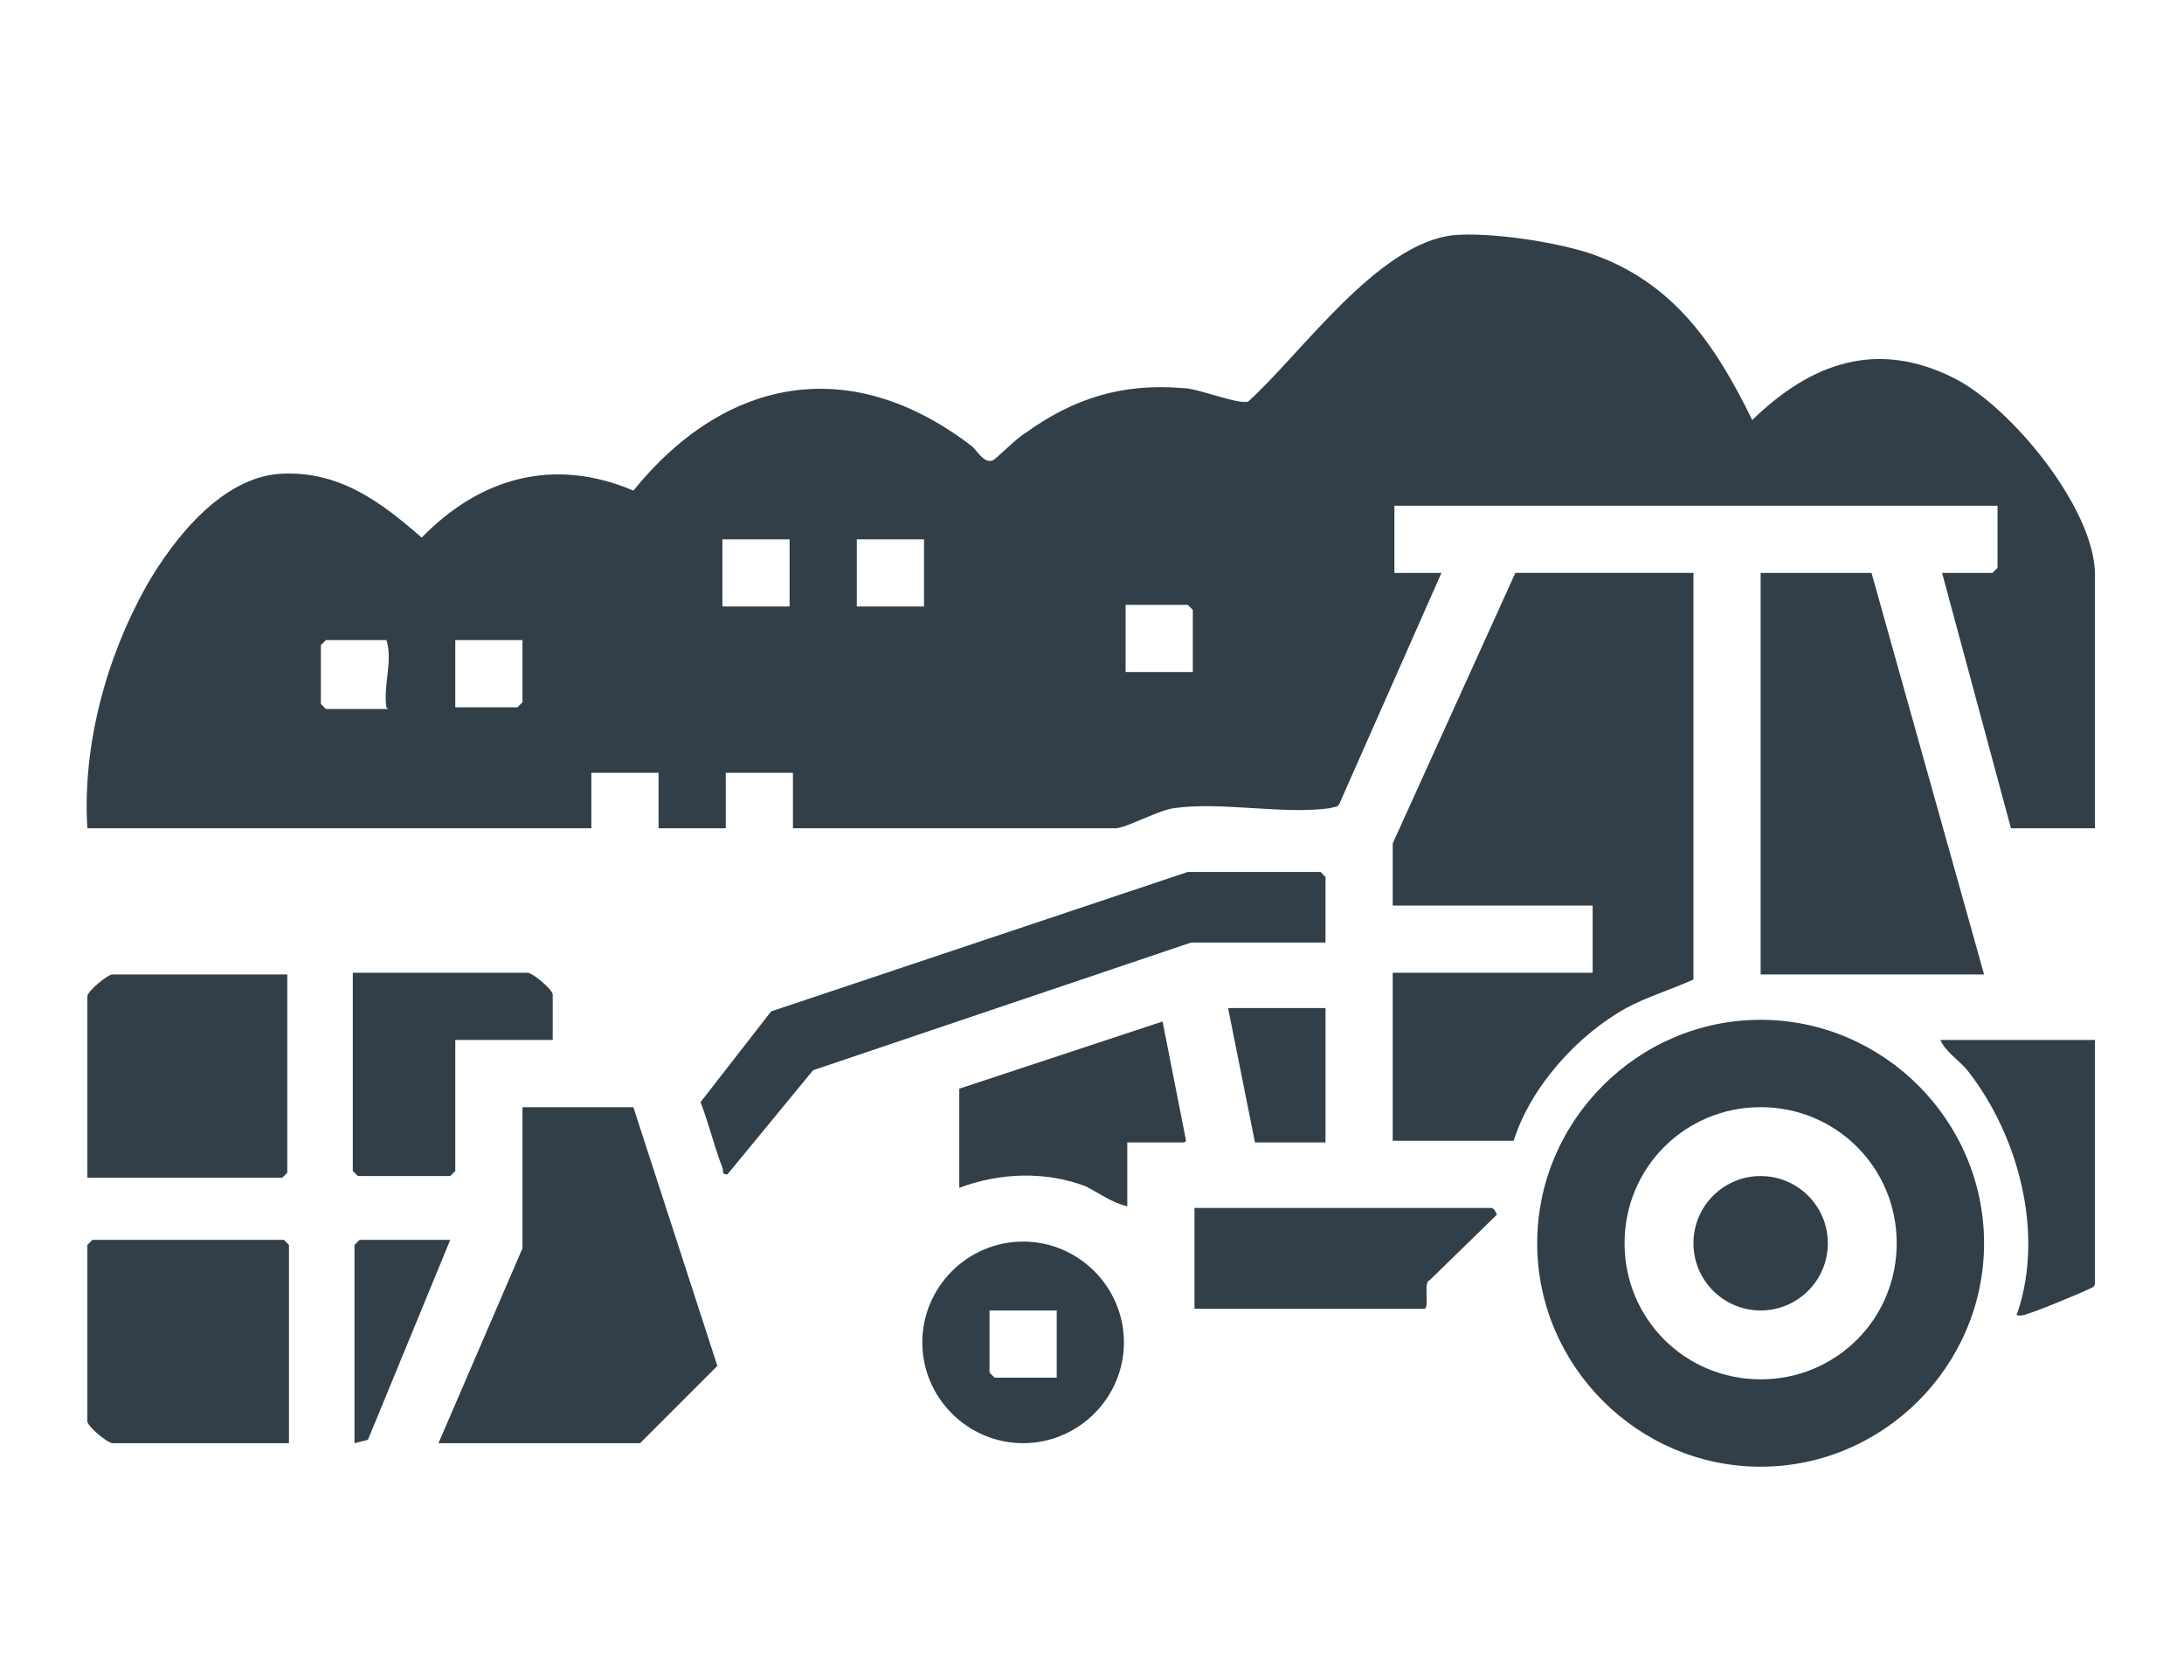
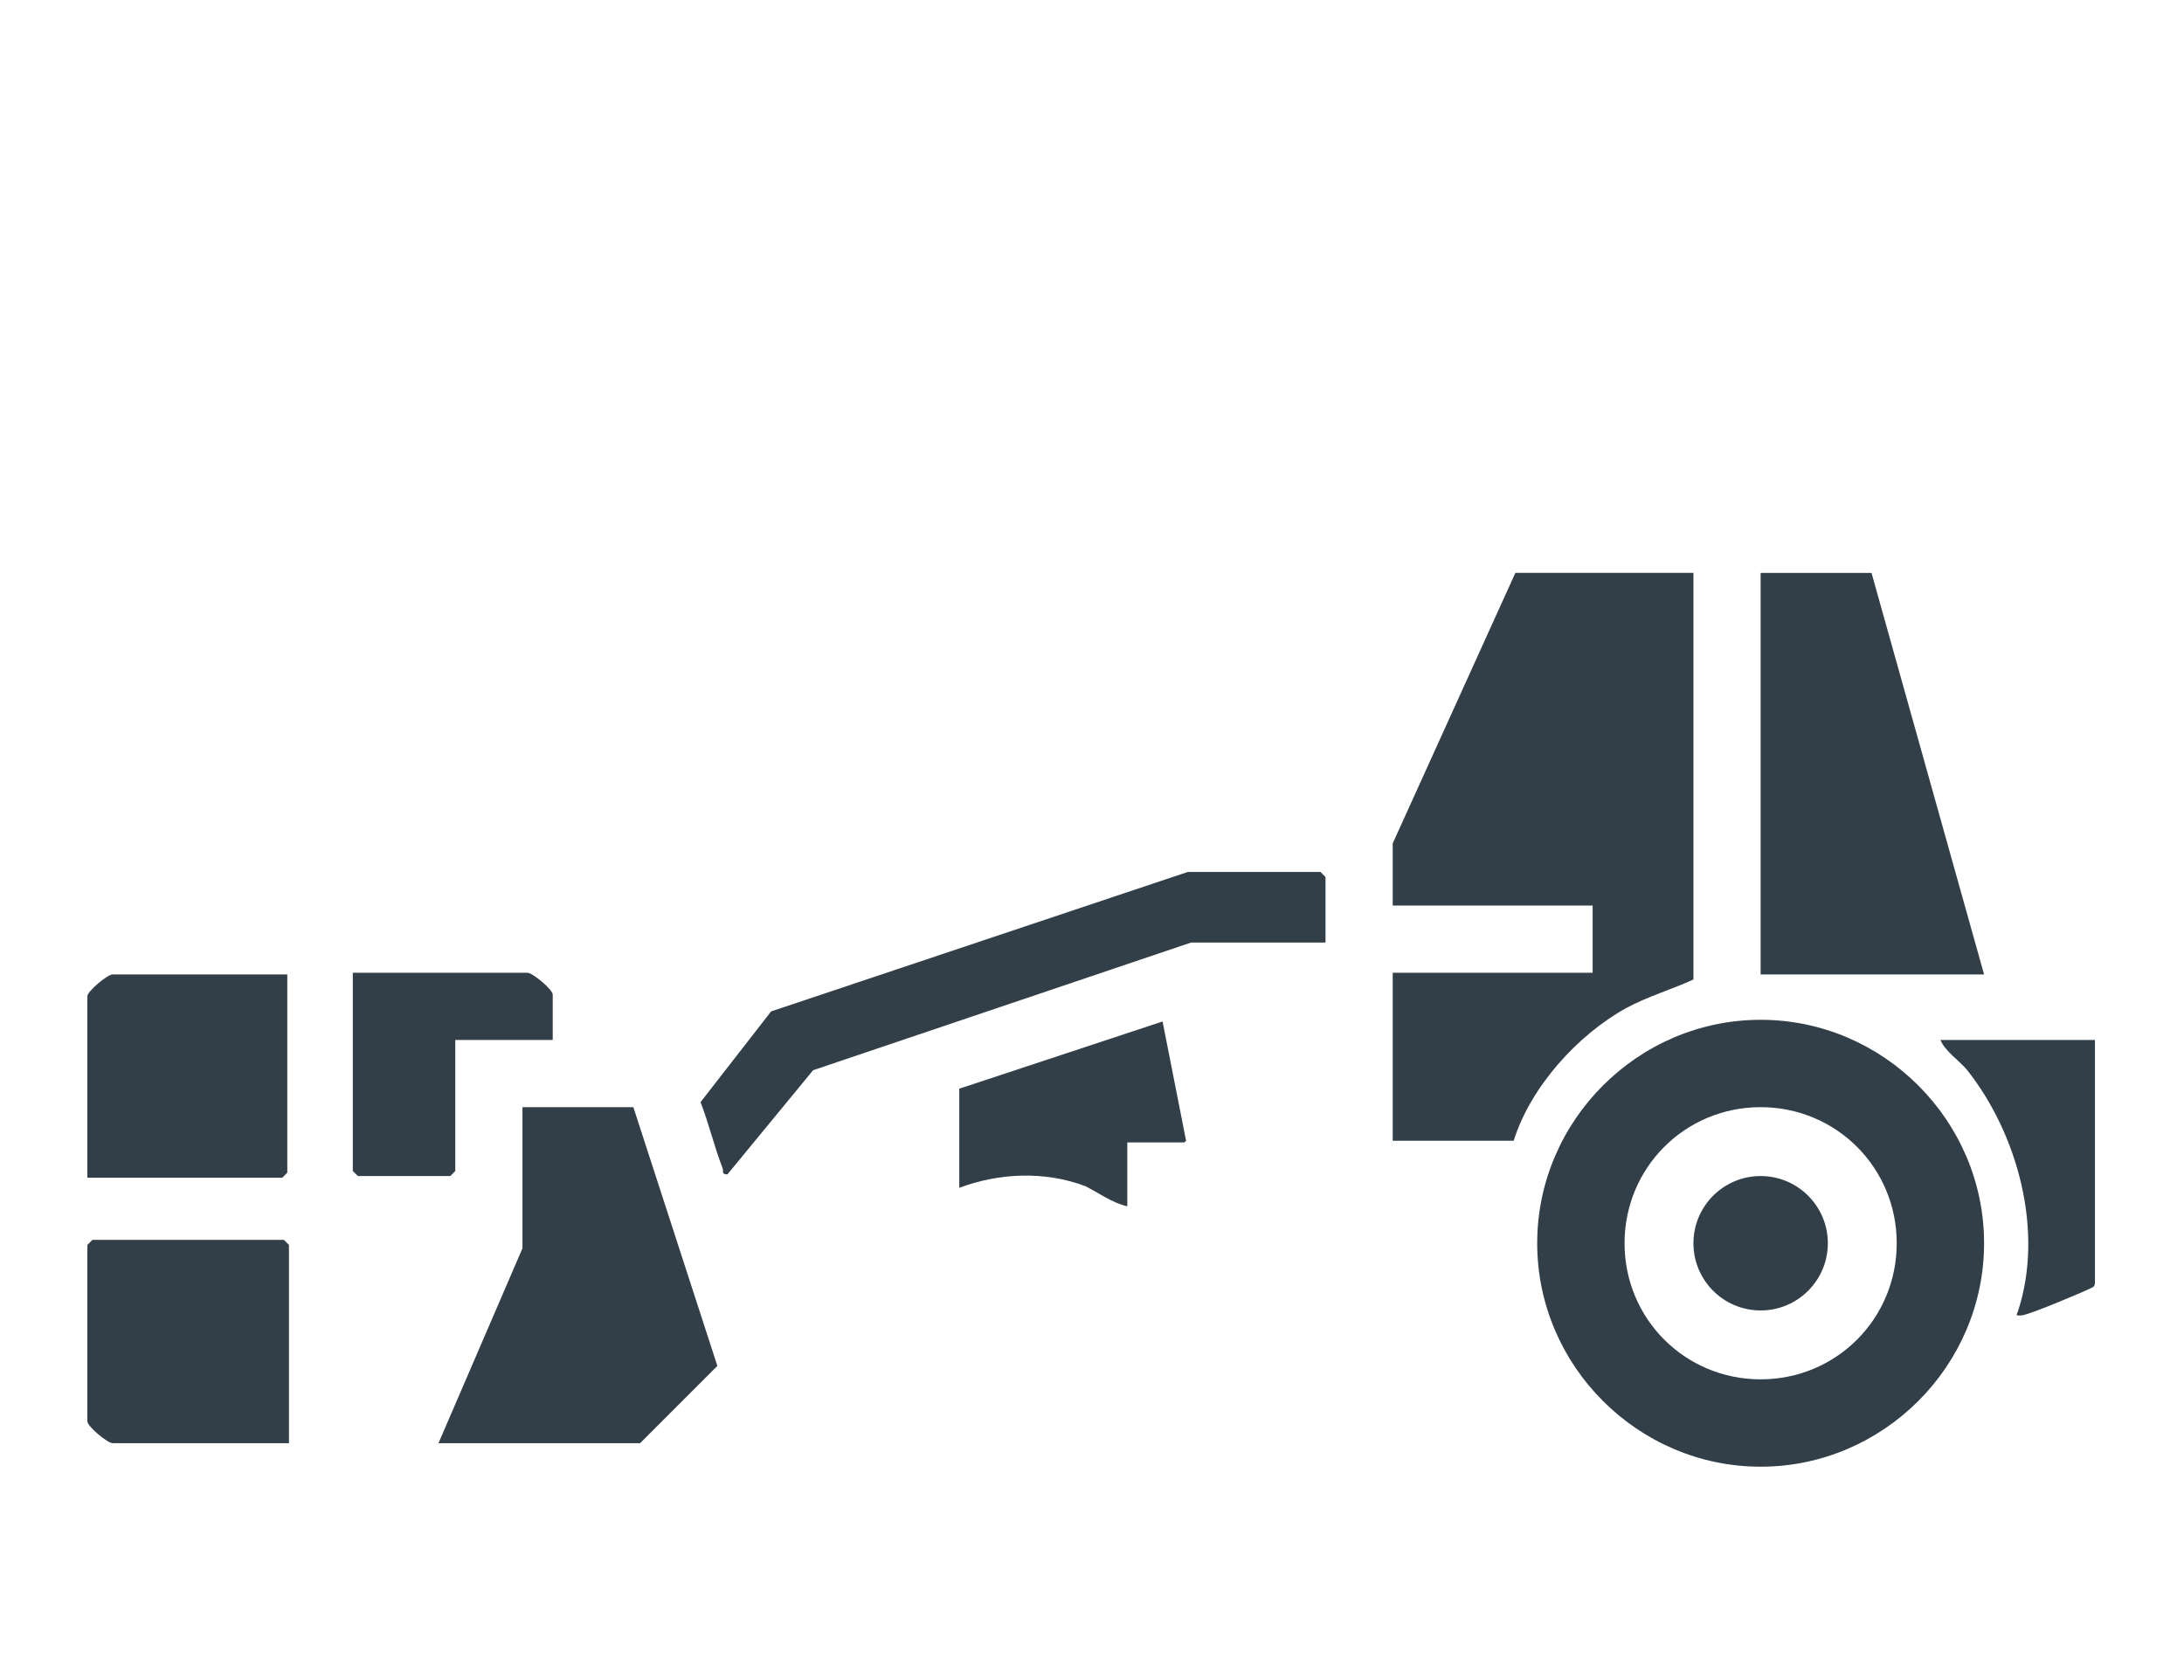
<svg xmlns="http://www.w3.org/2000/svg" id="Capa_2" version="1.1" viewBox="0 0 130 100">
  <defs>
    <style>
      .st0 {
        fill: none;
      }

      .st1 {
        fill: #323f48;
      }
    </style>
  </defs>
  <rect class="st0" width="130" height="100" />
-   <path class="st1" d="M124.7,49.3h-5l-4.1-15.2h3l.3-.3v-3.7h-35.9v4h2.8l-6.1,13.8c-.2.2-.3.1-.5.2-2.8.4-6.5-.4-9.3,0-.9.1-2.9,1.2-3.5,1.2h-19.2v-3.3h-4v3.3h-4v-3.3h-4v3.3H5.2c-.3-4.9,1.1-10.1,3.5-14.4,1.6-2.8,4.5-6.5,8-6.7s6,1.7,8.4,3.8c3.5-3.6,7.9-4.8,12.6-2.8,5.6-6.9,13.1-8.1,20.2-2.6.3.3.7,1,1.2.8.1,0,1.5-1.4,1.9-1.6,2.9-2.1,5.8-3,9.4-2.7.9,0,3.3,1,3.9.8,3.2-2.9,7.7-9.4,12.2-9.9,2.2-.2,6.1.4,8.2,1.1,4.9,1.7,7.4,5.4,9.6,9.9,3.5-3.4,7.4-4.8,12-2.5,3.4,1.7,8.4,7.8,8.4,11.7v14.9h0ZM43,32.1v4h4v-4h-4ZM51,32.1v4h4v-4h-4ZM71,40v-3.7l-.3-.3h-3.7v4s4,0,4,0ZM23,42.1c-.2-1.3.4-2.8,0-4h-3.6l-.3.3v3.5l.3.3s3.7,0,3.7,0ZM31.1,38.1h-4v4h3.7l.3-.3v-3.7Z" />
  <path class="st1" d="M100.8,34.1v24.2c-1.3.6-2.7,1-4,1.7-2.9,1.6-5.7,4.7-6.7,7.9h-7.2v-10h11.9v-4h-11.9v-3.7l7.3-16.1h10.6Z" />
  <polygon class="st1" points="111.4 34.1 118.1 58 104.8 58 104.8 34.1 111.4 34.1" />
  <polygon class="st1" points="37.7 65.9 42.7 81.3 38.1 85.9 26.1 85.9 31.1 74.3 31.1 65.9 37.7 65.9" />
  <path class="st1" d="M78.9,56.1h-8l-22.5,7.6-5.1,6.2c-.4,0-.2-.2-.3-.4-.5-1.3-.8-2.6-1.3-3.9l4.2-5.4,24.8-8.3h7.9l.3.3v3.9h0Z" />
  <path class="st1" d="M17.1,58v11.8l-.3.3H5.2v-10.8c0-.3,1.2-1.3,1.5-1.3,0,0,10.4,0,10.4,0Z" />
  <path class="st1" d="M17.1,85.9H6.7c-.3,0-1.5-1-1.5-1.3v-10.5l.3-.3h11.4l.3.3s0,11.8,0,11.8Z" />
-   <path class="st1" d="M85.1,76.2c-.4.1,0,1.6-.3,1.7h-13.7v-6h17.7c.2.1.2.2.3.4" />
-   <path class="st1" d="M66.9,79.9c0,3.3-2.7,6-6,6s-6-2.7-6-6,2.7-6,6-6,6,2.7,6,6ZM62.9,78h-4v3.7l.3.3h3.7s0-4,0-4Z" />
  <path class="st1" d="M33,61.9h-5.9v7.8l-.3.3h-5.5l-.3-.3v-11.8h10.4c.3,0,1.5,1,1.5,1.3v2.7Z" />
  <path class="st1" d="M70.5,68h-3.4v3.8c-.9-.2-1.7-.8-2.5-1.2-2.4-.9-5.1-.8-7.5.1v-5.9l12.1-4,1.4,7.1Z" />
  <path class="st1" d="M124.7,61.9v14.4c0,.3-.1.3-.3.4-.4.2-3.7,1.6-4.1,1.6-.3,0-.3,0-.2-.2,1.6-4.8,0-10.6-3-14.4-.5-.6-1.3-1.1-1.6-1.8,0,0,9.2,0,9.2,0Z" />
-   <polygon class="st1" points="78.9 60 78.9 68 74.7 68 73.1 60 78.9 60" />
-   <polygon class="st1" points="26.8 73.8 21.9 85.7 21.1 85.9 21.1 74.1 21.4 73.8 26.8 73.8" />
  <circle class="st1" cx="104.8" cy="74" r="4" />
  <path class="st1" d="M104.8,87.3c-7.3,0-13.3-6-13.3-13.3s6-13.3,13.3-13.3,13.3,6,13.3,13.3-6,13.3-13.3,13.3ZM104.8,65.9c-4.5,0-8.1,3.6-8.1,8.1s3.6,8.1,8.1,8.1,8.1-3.6,8.1-8.1-3.6-8.1-8.1-8.1Z" />
</svg>